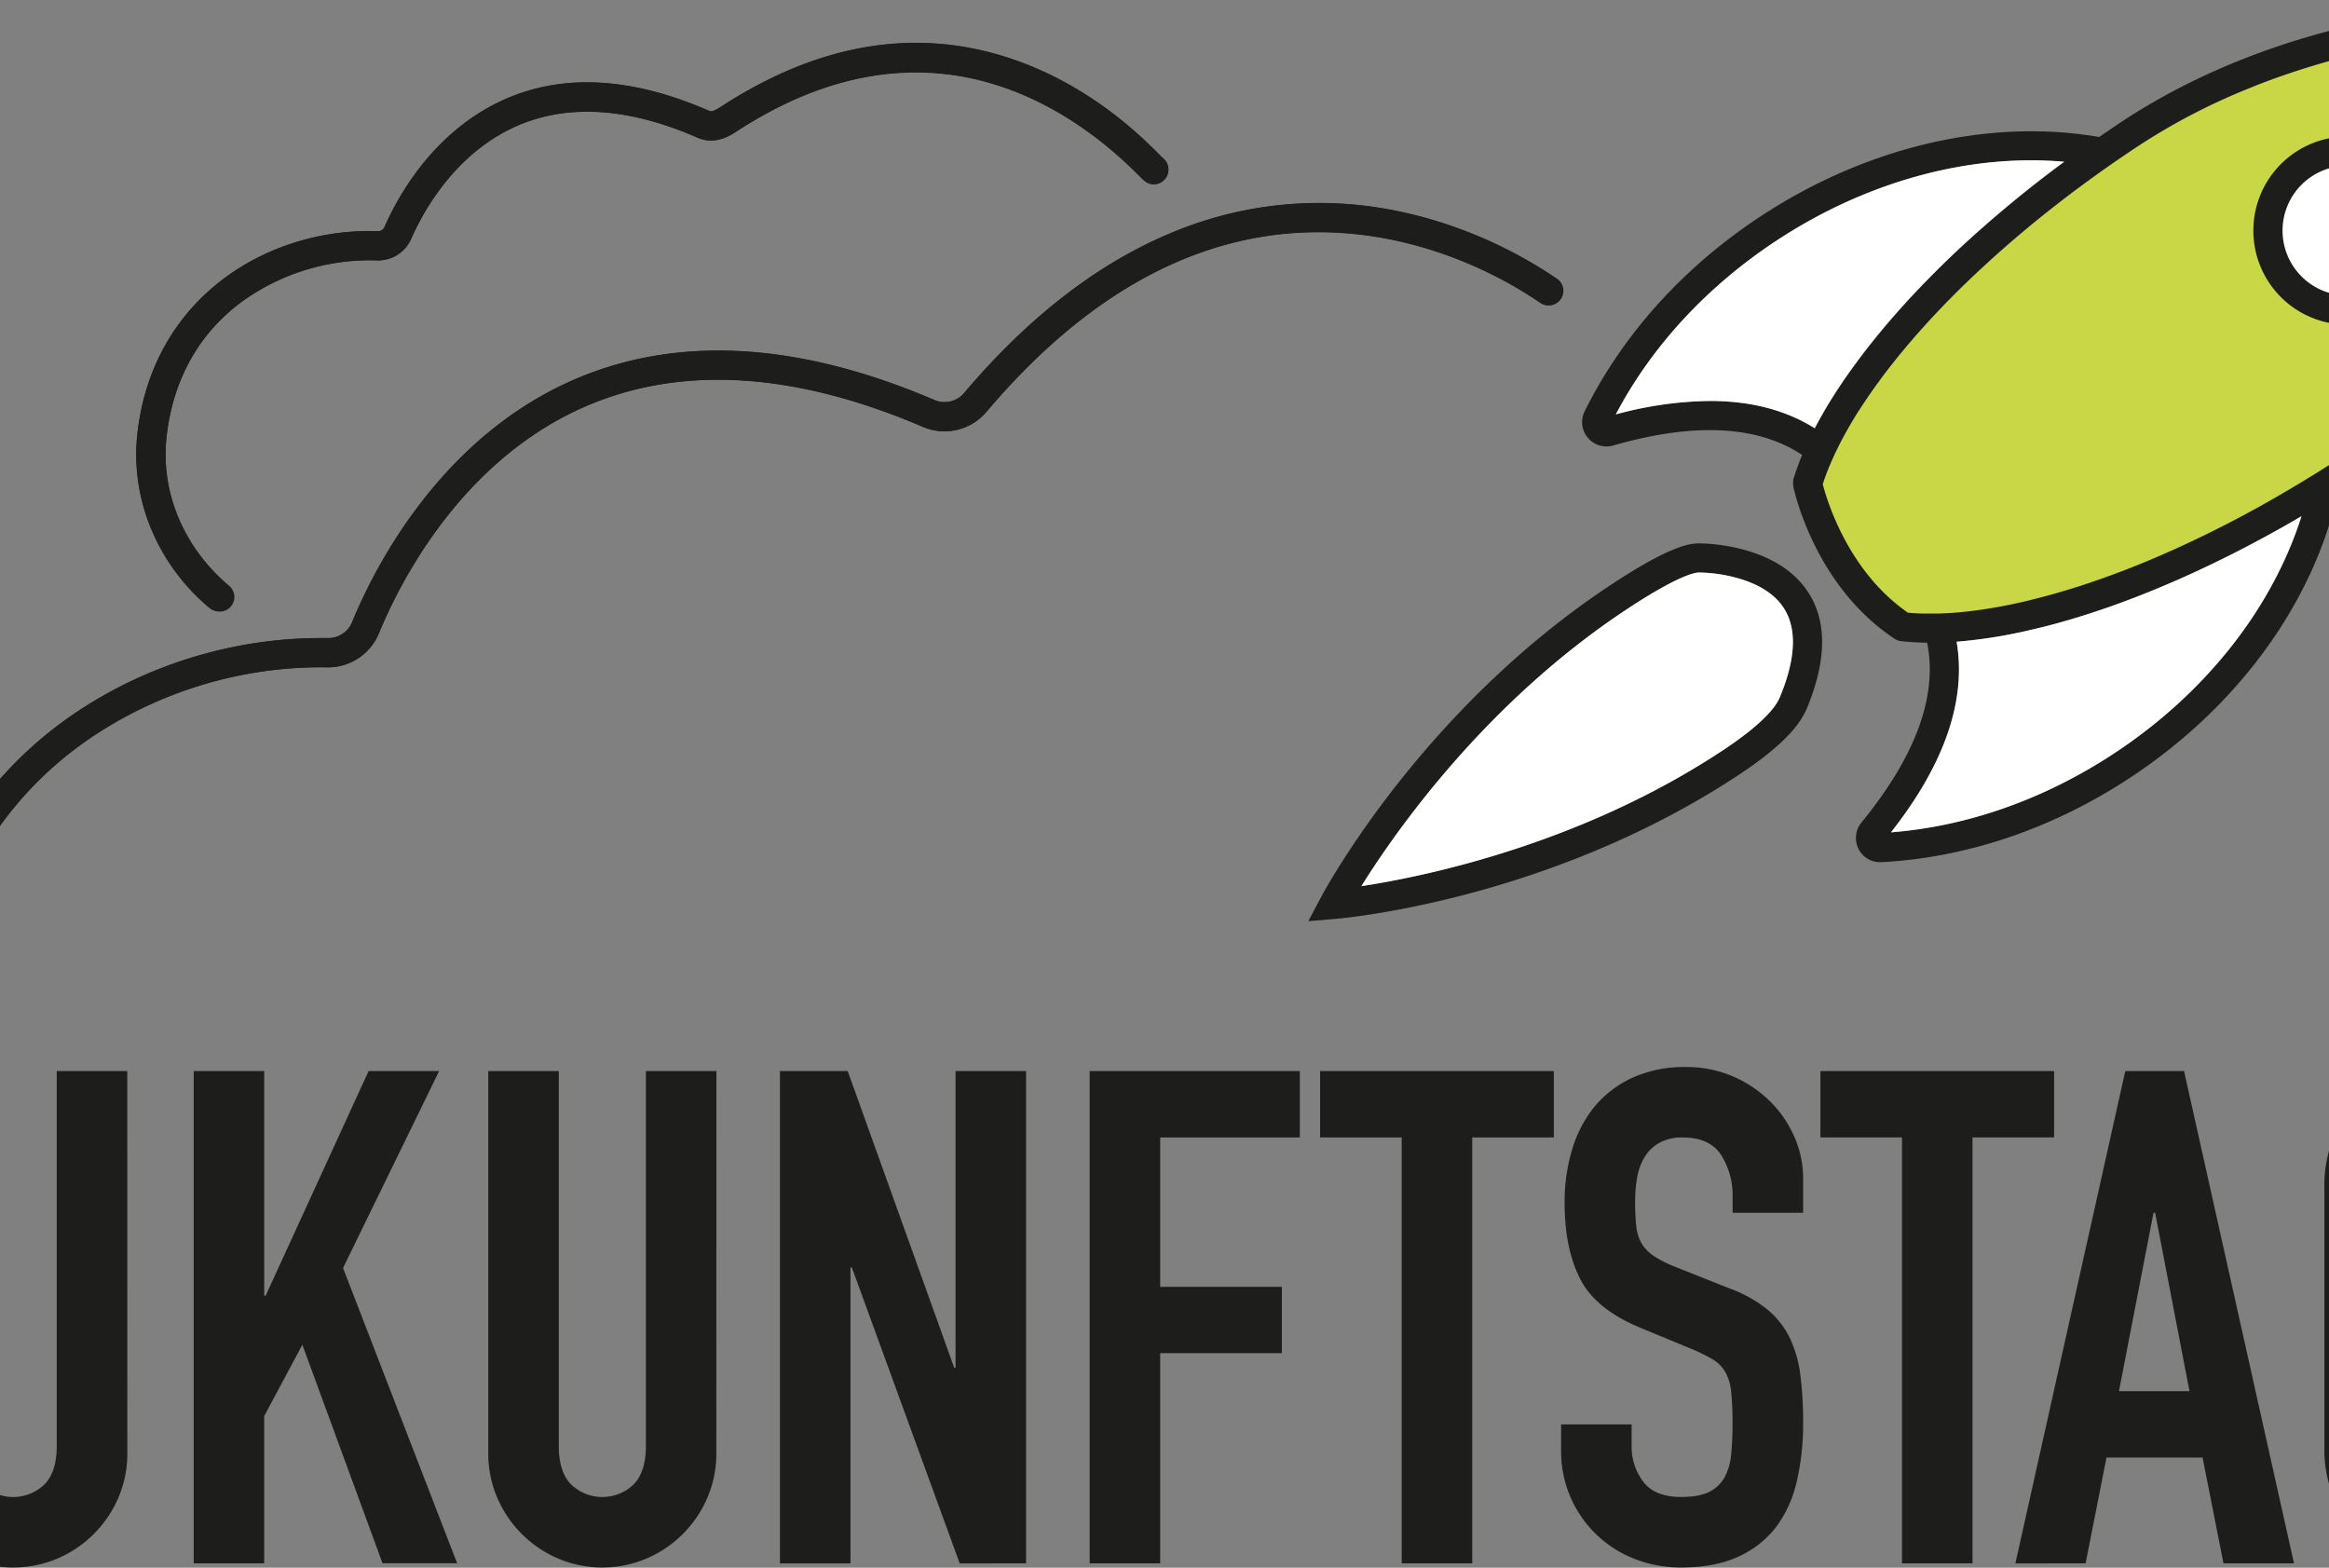
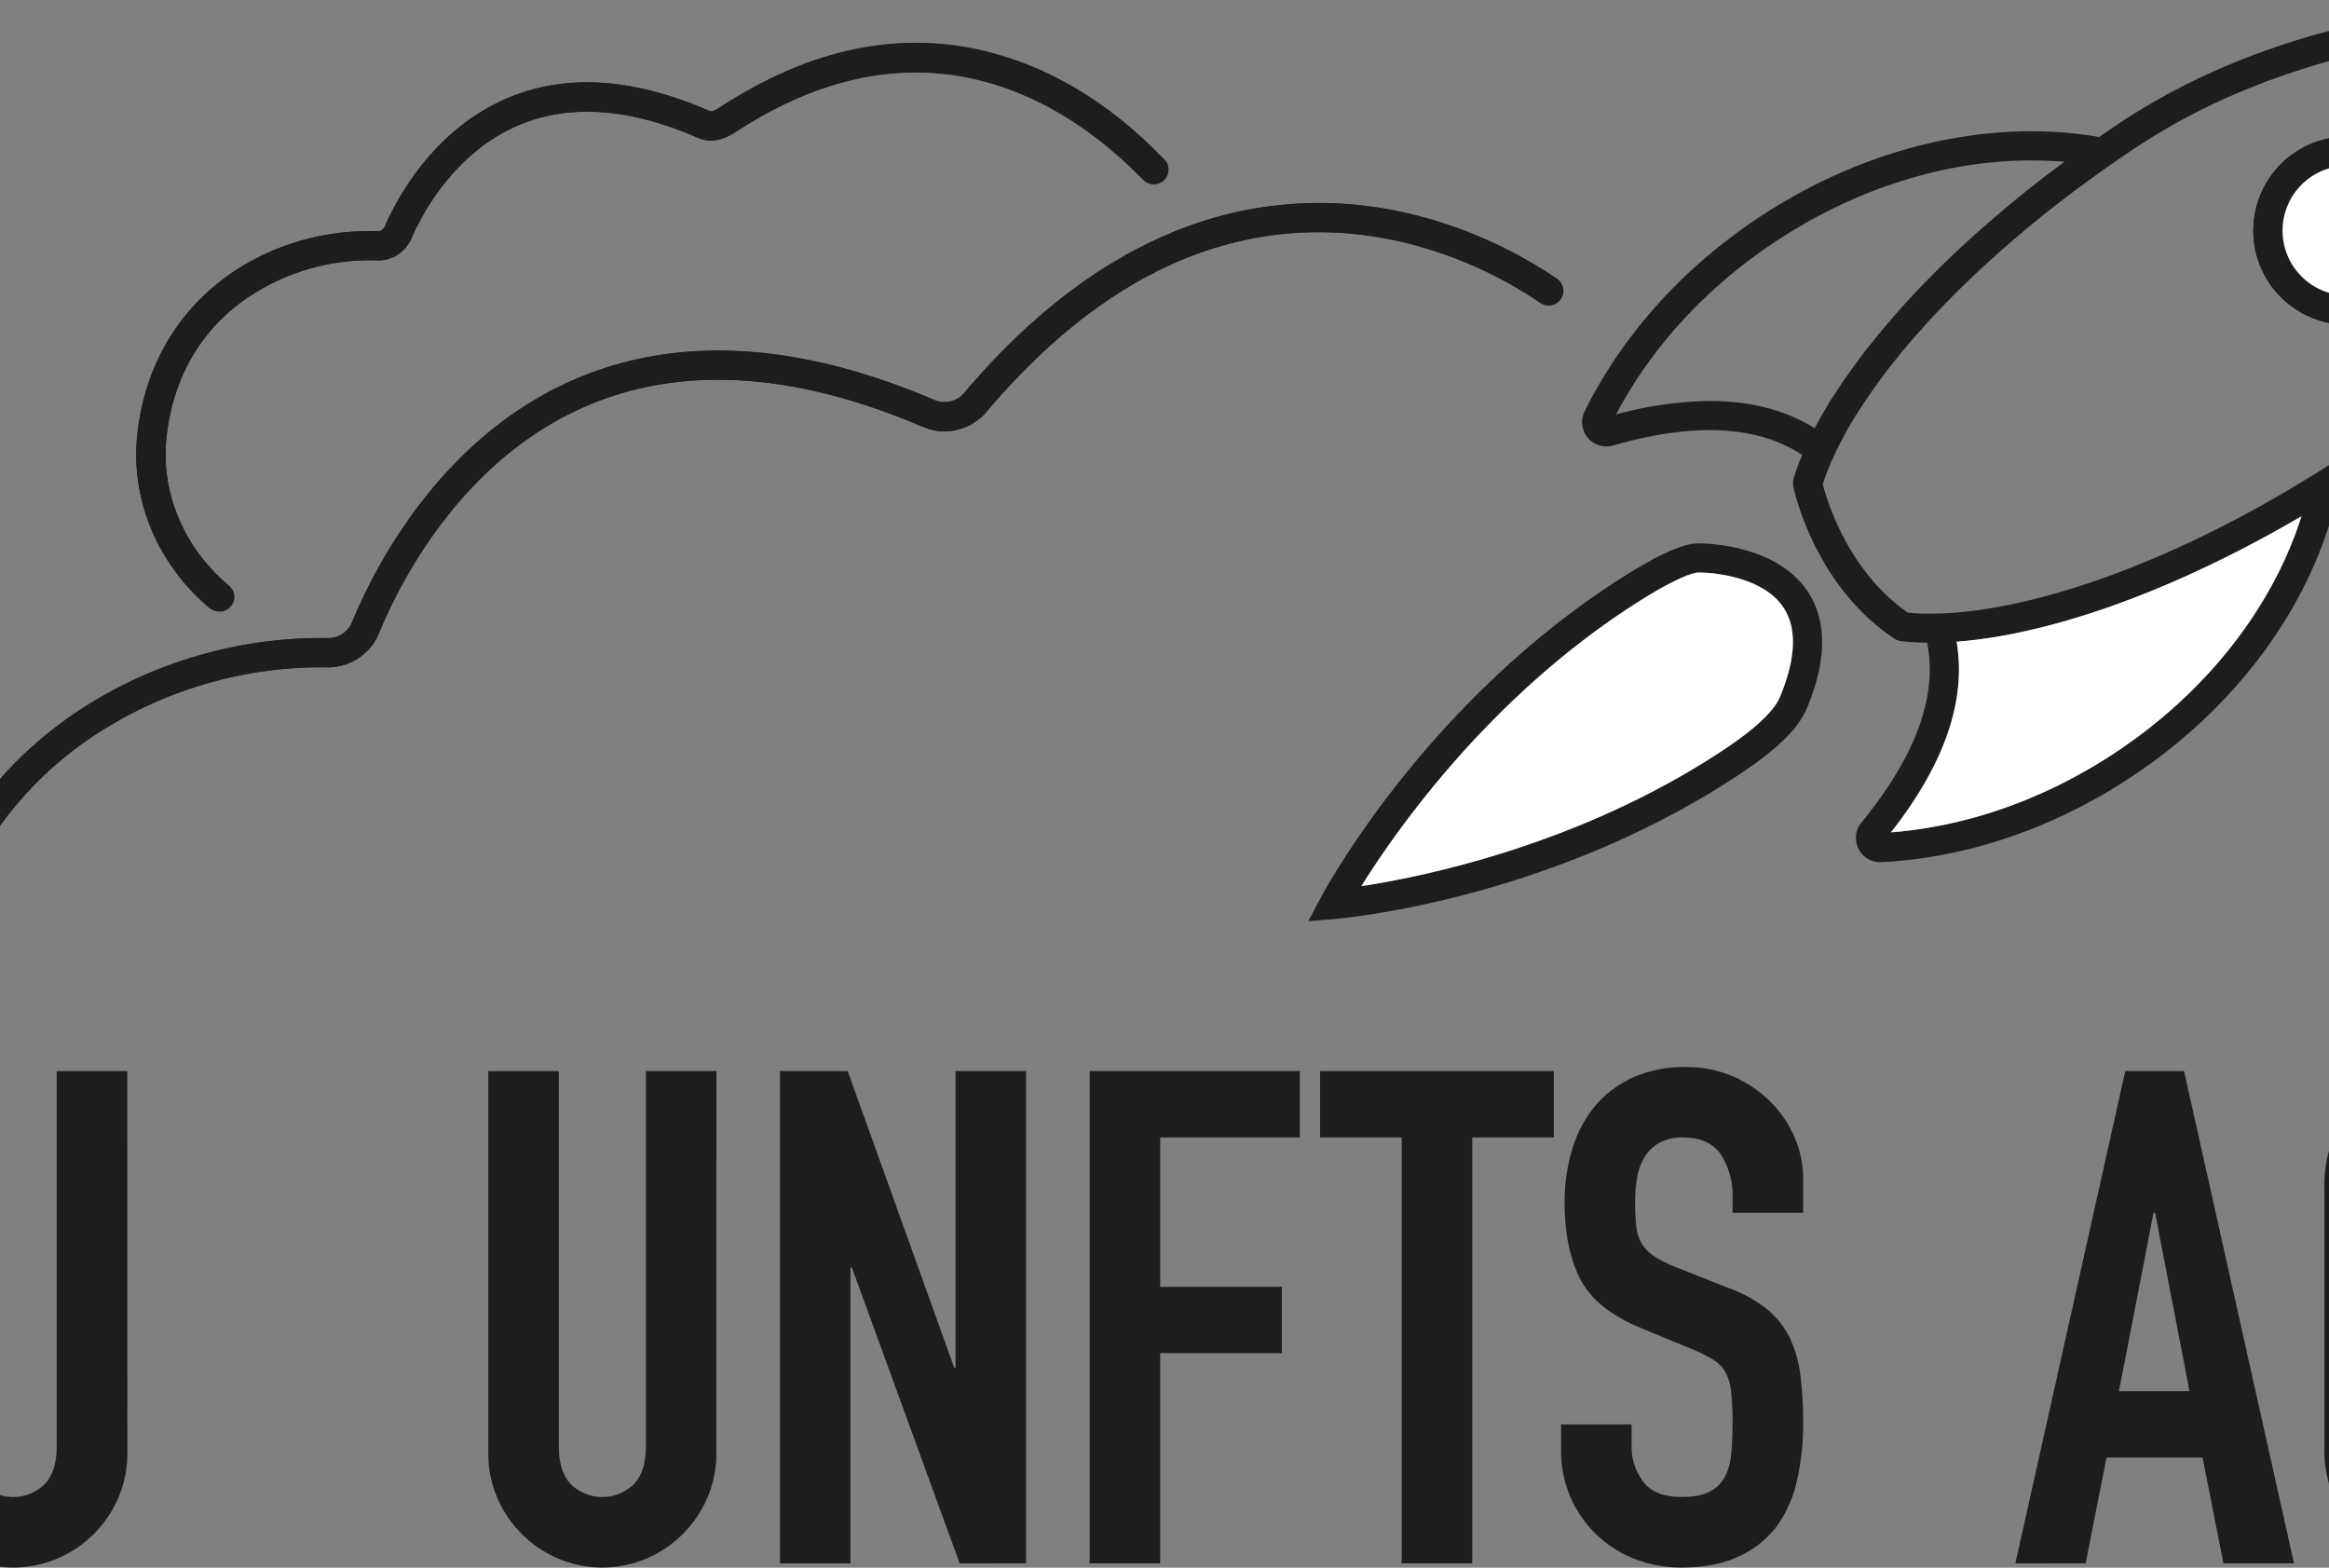
<svg xmlns="http://www.w3.org/2000/svg" version="1.1" width="520" height="350" viewBox="0 0 520 350">
  <rect x="0" y="0" width="520" height="350" fill="#808080" stroke="none" />
  <svg viewBox="0 0 1016.35 525.29" width="677" height="350" x="-79" y="0">
    <defs>
      <style>.cls-1{fill:#1d1d1b;}.cls-2{fill:none;stroke:#000;stroke-miterlimit:10;stroke-width:9.78px;}.cls-3{fill:#c9d646;}.cls-4{fill:#fff;}</style>
    </defs>
    <g id="Text">
-       <path class="cls-1" d="M452.57,737.3l44.49-121.89H454.88V593.17h67.9v18.77l-45.42,124h45.42v22.25H452.57Z" transform="translate(-452.57 -234.26)" />
      <path class="cls-1" d="M613.85,721.08a37.4,37.4,0,0,1-3,15.06,38.76,38.76,0,0,1-20.39,20.4,38.06,38.06,0,0,1-29.67,0,38.76,38.76,0,0,1-20.39-20.4,37.4,37.4,0,0,1-3-15.06V593.17H561V718.76q0,8.82,4.17,13a15.12,15.12,0,0,0,20.85,0q4.17-4.17,4.17-13V593.17h23.64Z" transform="translate(-452.57 -234.26)" />
-       <path class="cls-1" d="M636.1,593.17h23.63v75.31h.47l34.52-75.31h23.64l-32.21,66,38.24,98.95h-25l-26.88-73.23L659.73,708.8v49.36H636.1Z" transform="translate(-452.57 -234.26)" />
      <path class="cls-1" d="M811.28,721.08a37.4,37.4,0,0,1-3,15.06,38.67,38.67,0,0,1-20.39,20.4,38,38,0,0,1-29.66,0,38.74,38.74,0,0,1-20.4-20.4,37.57,37.57,0,0,1-3-15.06V593.17h23.64V718.76q0,8.82,4.17,13a15.13,15.13,0,0,0,20.86,0q4.17-4.17,4.17-13V593.17h23.63Z" transform="translate(-452.57 -234.26)" />
      <path class="cls-1" d="M832.6,593.17h22.71L891,692.58h.46V593.17H915.1v165H892.85L856.7,659h-.46v99.18H832.6Z" transform="translate(-452.57 -234.26)" />
      <path class="cls-1" d="M936.41,593.17h70.45v22.24H960.05v50.06h40.79v22.24H960.05v70.45H936.41Z" transform="translate(-452.57 -234.26)" />
      <path class="cls-1" d="M1041,615.41h-27.35V593.17H1092v22.24h-27.35V758.16H1041Z" transform="translate(-452.57 -234.26)" />
      <path class="cls-1" d="M1175.56,640.67h-23.64v-5.33a25.25,25.25,0,0,0-3.82-14q-3.82-5.91-12.86-5.91a15.48,15.48,0,0,0-8,1.86,13.75,13.75,0,0,0-4.86,4.75,19.94,19.94,0,0,0-2.44,6.72,44.92,44.92,0,0,0-.69,8,79.4,79.4,0,0,0,.35,8.23,14.64,14.64,0,0,0,1.73,5.79,13.28,13.28,0,0,0,4.06,4.29,37.05,37.05,0,0,0,7.3,3.71l18.07,7.18a45.09,45.09,0,0,1,12.75,7.07,28.77,28.77,0,0,1,7.53,9.5,40.43,40.43,0,0,1,3.59,12.51,124.68,124.68,0,0,1,.93,16.11,85,85,0,0,1-2.09,19.35,40.78,40.78,0,0,1-6.83,15.29A32.86,32.86,0,0,1,1154,755.84q-7.87,3.7-19.23,3.71a42.21,42.21,0,0,1-16-3,38.58,38.58,0,0,1-24.34-36.15v-8.81h23.64V719a19.31,19.31,0,0,0,3.82,11.7q3.83,5.22,12.87,5.21,6,0,9.38-1.73a12,12,0,0,0,5.1-4.87,20,20,0,0,0,2.2-7.76q.46-4.63.46-10.2a99.81,99.81,0,0,0-.46-10.66,17,17,0,0,0-2-6.72,12.06,12.06,0,0,0-4.17-4.17,56.26,56.26,0,0,0-7.07-3.48l-16.92-7q-15.28-6.25-20.5-16.57T1095.61,637a60,60,0,0,1,2.55-17.61,41.18,41.18,0,0,1,7.53-14.37,36,36,0,0,1,12.63-9.61,41.63,41.63,0,0,1,17.85-3.59,39.28,39.28,0,0,1,16.1,3.24,40.07,40.07,0,0,1,12.51,8.57,38.13,38.13,0,0,1,8,11.94,34.67,34.67,0,0,1,2.78,13.56Z" transform="translate(-452.57 -234.26)" />
-       <path class="cls-1" d="M1208.69,615.41h-27.34V593.17h78.33v22.24h-27.35V758.16h-23.64Z" transform="translate(-452.57 -234.26)" />
      <path class="cls-1" d="M1283.54,593.17h19.7l36.85,165h-23.64l-7-35.46h-32.21l-7,35.46H1246.7Zm10,47.5H1293l-11.58,59.79h23.64Z" transform="translate(-452.57 -234.26)" />
      <path class="cls-1" d="M1350.28,632.1a42.09,42.09,0,0,1,3.48-17.61,36.67,36.67,0,0,1,9.15-12.63,39.37,39.37,0,0,1,12.75-7.53,41.09,41.09,0,0,1,28.5,0,39.59,39.59,0,0,1,12.75,7.53,36.8,36.8,0,0,1,9.15,12.63,42.09,42.09,0,0,1,3.47,17.61v8.34H1405.9V632.1q0-8.58-4.75-12.63a17.59,17.59,0,0,0-22.48,0q-4.76,4-4.75,12.63v87.13q0,8.58,4.75,12.63a17.62,17.62,0,0,0,22.48,0q4.74-4.05,4.75-12.63V688.18h-18.77V667.32h42.4v51.91a41.92,41.92,0,0,1-3.47,17.73,37.08,37.08,0,0,1-9.15,12.51,39.59,39.59,0,0,1-12.75,7.53,41.09,41.09,0,0,1-28.5,0,39.37,39.37,0,0,1-12.75-7.53,37,37,0,0,1-9.15-12.51,41.92,41.92,0,0,1-3.48-17.73Z" transform="translate(-452.57 -234.26)" />
    </g>
    <g id="Logo">
      <path class="cls-1" d="M644.36,439a4.83,4.83,0,0,1-3.15-1.15c-17.44-14.7-26.4-36.47-24-58.25,5.15-46.26,44.41-69.16,80.58-67.89a2.41,2.41,0,0,0,2.26-1.44c4-9.09,13.25-26,30.39-37.33,21.68-14.3,48.09-14.82,78.52-1.53.37.17,1,.44,3.87-1.43,33.49-21.8,66.94-27,99.4-15.29,25.43,9.14,42.1,25.91,47.58,31.42.51.51,1.08,1.09,1.26,1.24a4.89,4.89,0,1,1-6.29,7.49c-.46-.38-1-.93-1.9-1.83-23.11-23.25-71.34-56.1-134.71-14.84-2.18,1.42-7.29,4.75-13.13,2.2-27.19-11.88-50.48-11.63-69.22.73-15,9.92-23.26,25-26.82,33.11a12.08,12.08,0,0,1-11.56,7.27,73.17,73.17,0,0,0-44.62,13.41C638,345.53,629.09,361.36,627,380.63c-2.07,18.53,5.62,37.11,20.56,49.7a4.88,4.88,0,0,1-3.15,8.62Z" transform="translate(-452.57 -234.26)" />
      <path class="cls-1" d="M550.53,544.42a4.91,4.91,0,0,1-4.6-6.56A131.94,131.94,0,0,1,603,469a148.44,148.44,0,0,1,78.16-20.93h.17a8.62,8.62,0,0,0,7.86-5.4c7.57-18.39,30.2-63.2,76.64-82.17,34.07-13.92,73.93-11.3,118.49,7.77a8.63,8.63,0,0,0,10-2.35c21.11-24.95,44-42.82,68.14-53.1a128.09,128.09,0,0,1,61.4-10.12c23.58,2,47.93,10.67,68.57,24.56l.49.33a4.89,4.89,0,0,1-5.42,8.14l-.53-.36c-19.28-13-42-21.11-63.92-22.92-43.83-3.62-84.64,16.5-121.27,59.79a18.37,18.37,0,0,1-21.35,5c-42.06-18-79.39-20.6-110.94-7.71-43,17.57-64.2,59.59-71.3,76.84A18.46,18.46,0,0,1,681,457.85a138.36,138.36,0,0,0-72.94,19.55,122.27,122.27,0,0,0-52.94,63.79A4.88,4.88,0,0,1,550.53,544.42Z" transform="translate(-452.57 -234.26)" />
      <path class="cls-1" d="M644.78,439.17a4.8,4.8,0,0,1-3.14-1.15c-17.7-14.91-26.83-36.77-24.41-58.47,5.15-46.26,44.41-69.16,80.58-67.89a2.39,2.39,0,0,0,2.26-1.44c4-9.09,13.25-26,30.39-37.33,21.68-14.3,48.09-14.82,78.52-1.53.37.17,1,.44,3.87-1.43,33.49-21.8,66.91-27,99.33-15.38,25.38,9.08,42,25.81,47.48,31.3.51.51,1.08,1.09,1.25,1.24a4.89,4.89,0,1,1-6.28,7.49c-.46-.39-1-.93-1.9-1.83-23-23.17-71.17-55.89-134.54-14.63-2.18,1.42-7.29,4.75-13.13,2.2-27.19-11.88-50.48-11.63-69.22.73-15,9.92-23.26,25-26.82,33.11a12.08,12.08,0,0,1-11.56,7.27,73.19,73.19,0,0,0-44.62,13.41C638,345.53,629.09,361.36,627,380.63c-2.06,18.45,5.79,37.11,21,49.92a4.89,4.89,0,0,1-3.16,8.62Z" transform="translate(-452.57 -234.26)" />
      <path class="cls-1" d="M551,544a4.84,4.84,0,0,1-1.66-.29,4.89,4.89,0,0,1-2.94-6.26c22.46-62,82-89.42,132-89.42,1,0,1.88,0,2.81,0h.17a8.62,8.62,0,0,0,7.86-5.4c7.57-18.39,30.2-63.2,76.64-82.17,34.07-13.92,73.93-11.3,118.49,7.77a8.63,8.63,0,0,0,10-2.35c21.11-24.95,44-42.82,68.11-53.11a128,128,0,0,1,61.37-10.14c23.56,1.93,47.89,10.64,68.51,24.52l.49.33a4.89,4.89,0,1,1-5.42,8.13l-.53-.35c-19.26-13-41.93-21.09-63.85-22.89-43.79-3.59-84.58,16.54-121.22,59.83a18.37,18.37,0,0,1-21.35,5c-42.06-18-79.39-20.6-110.94-7.71-43,17.57-64.2,59.59-71.3,76.84A18.46,18.46,0,0,1,681,457.85c-47.17-1-104.21,24.3-125.43,82.95A4.89,4.89,0,0,1,551,544Z" transform="translate(-452.57 -234.26)" />
      <path class="cls-2" d="M1335.74,326.12a26.63,26.63,0,1,1,36.9,7.6A26.63,26.63,0,0,1,1335.74,326.12Z" transform="translate(-452.57 -234.26)" />
-       <path class="cls-3" d="M1208.92,444.23c3.21,2,7.76.58,12,.46h.1l0,0a151.49,151.49,0,0,0,30.14-4.24c4-.92,8.16-2,12.35-3.26q5.32-1.56,10.79-3.43,11.25-3.84,23.08-9c10.58-4.59,21.45-9.92,32.43-16a4.54,4.54,0,0,0,.53-.3q10-5.49,20-11.79a.57.57,0,0,1,.13-.08q4.29-2.66,8.57-5.47c21.12-13.91,38.54-31.12,52.73-48.89q6.68-8.42,12.44-16.86c.15-.22.3-.43.44-.65a315.75,315.75,0,0,0,20.15-34.14c.25-.5.52-1,.77-1.5.54-1.07,1.06-2.13,1.58-3.18l.64-1.32c1.06-2.19,2.08-4.33,3-6.4l.14-.3c.51-1.1,1-2.17,1.46-3.23.13-.28.25-.56.37-.84q2.19-4.92,4-9.29c.06-.13.11-.26.16-.4,3.31-8.16,5.57-14.69,6.87-18.72a3.91,3.91,0,0,0-1.84-4.66,4.15,4.15,0,0,0-1.55-.49,318,318,0,0,0-52.22-.21v0a313.13,313.13,0,0,0-39.59,5.48l-.79.17c-.77.16-1.5.32-2.25.5-26.27,5.67-54.53,15.63-80.4,32.66-3.13,2.07-6.22,4.16-9.24,6.26l-.07.06q-9,6.24-17.31,12.69c-.16.11-.33.25-.48.37-10.15,7.88-19.55,15.92-28.14,24-6.25,5.88-12,11.79-17.36,17.67-2.58,2.86-5.06,5.7-7.41,8.56-2.81,3.35-5.44,6.71-7.88,10.05a152.07,152.07,0,0,0-15.81,26h0c0,.08-.08.18-.12.26a1.17,1.17,0,0,0,0,.11,91.64,91.64,0,0,0-4.29,11.2S1190.14,432.56,1208.92,444.23Z" transform="translate(-452.57 -234.26)" />
      <path class="cls-1" d="M1009.7,542.92l4.19-7.89c1.36-2.57,34.06-63.25,97.49-105,18.94-12.47,25.92-13.83,29.49-13.71,2.23,0,25.56.39,36.09,15.93,6.61,9.76,6.6,22.88,0,39-2,4.79-6.4,11.72-23.34,22.88-63.43,41.76-132.1,47.81-135,48.05Zm130.77-116.84c-.81,0-6.12.52-23.71,12.11-47.71,31.41-78,74.92-89.27,93,21.08-3.22,73.08-13.87,120.73-45.24,16.6-10.93,18.91-16.57,19.67-18.42h0c5.31-12.92,5.63-22.95,1-29.82-4-6-11.34-8.8-16.76-10.14a50.6,50.6,0,0,0-11.29-1.5h-.35Z" transform="translate(-452.57 -234.26)" />
      <path class="cls-1" d="M1468.85,243.2c0-.25-.07-.5-.12-.74a8.84,8.84,0,0,0-7.83-7,320.49,320.49,0,0,0-53.05-.23l-8.38.66h0l.06.09a313.88,313.88,0,0,0-31.91,4.85l-.82.18c-.79.16-1.54.33-2.23.49-31,6.69-58.59,17.91-82.06,33.36-2.23,1.47-4.43,3-6.6,4.45l-1.15.79c-36.82-6.36-78,3.27-113.44,26.58-25.86,17-46.25,39.63-59,65.38a8.15,8.15,0,0,0,9.56,11.44c27.14-7.8,48.43-6.74,63.35,3.16-.32.78-.64,1.56-.94,2.34-.74,1.95-1.41,3.88-2,5.78,0,.07,0,.15,0,.22a4.59,4.59,0,0,0-.1.51c0,.16,0,.32,0,.47s0,.31,0,.46a4.52,4.52,0,0,0,.06.53c0,.08,0,.15,0,.22.28,1.36,7.16,33.39,34,51.11l.19.11.26.14a3.66,3.66,0,0,0,.61.27l.18.07a4.25,4.25,0,0,0,.86.18h.06c2.82.32,5.74.48,8.72.52,3.57,17.81-3.81,38-22,60.24a8.16,8.16,0,0,0-1,8.86,8,8,0,0,0,7.24,4.46h.45c28.67-1.5,57.5-11.29,83.35-28.31,35.88-23.63,61.11-58.17,69.51-95,2.36-1.47,4.73-3,7.08-4.53A217.63,217.63,0,0,0,1390,373.05a252.31,252.31,0,0,0,25.63-27.71c2.24-2.81,4.42-5.66,6.53-8.52s4.15-5.73,6.11-8.6l.23-.34.24-.34a321.46,321.46,0,0,0,20.45-34.66l.78-1.53c.55-1.09,1.09-2.16,1.61-3.23l.24-.5.41-.84c.64-1.32,1.26-2.61,1.85-3.86.42-.9.83-1.77,1.22-2.62l.15-.32c.25-.55.49-1.09.74-1.63l.73-1.63.24-.54.14-.32c.72-1.61,1.41-3.21,2.08-4.78s1.31-3.12,1.93-4.64l.17-.41c2.35-5.81,4.15-10.73,5.47-14.55.6-1.73,1.1-3.23,1.51-4.49a8.61,8.61,0,0,0,.43-3Q1468.9,243.58,1468.85,243.2Zm-356,129.91c12-22.84,30.6-42.93,53.89-58.26,30.15-19.85,64.64-29.2,96.4-26.42l-2,1.47-1.49,1.11q-1.8,1.35-3.54,2.7l-.38.29c-.16.11-.28.21-.42.32l-.26.2c-10,7.81-19.61,16-28.41,24.25-6.28,5.92-12.22,12-17.64,18-.69.77-1.37,1.52-2,2.27-1,1.11-1.92,2.19-2.84,3.26s-1.8,2.13-2.66,3.17c-1.16,1.38-2.27,2.76-3.37,4.14l-.82,1q-2,2.58-3.86,5.1c-.77,1-1.51,2.06-2.23,3.08l-.16.21c-.18.26-.35.52-.53.77-.49.7-1,1.39-1.45,2.08l-.78,1.16c-.42.64-.85,1.27-1.26,1.91l-.77,1.18L1185,368l-.7,1.13c-.42.69-.83,1.37-1.23,2.05l-.55.94c-.58,1-1.13,2-1.67,2.95,0,.1-.1.2-.16.3-.43.79-.85,1.57-1.26,2.35-9.73-6.09-21.45-9.14-35.07-9.14A124.18,124.18,0,0,0,1112.8,373.11Zm167,113.56c-23.3,15.34-49.09,24.45-74.82,26.48,18-22.89,25.33-44.33,22-63.89.61,0,1.23-.1,1.85-.16l.9-.08q1.66-.15,3.36-.36l.55-.07,2.87-.38,1.17-.18,2.34-.37,1.31-.22,2.3-.42,1.32-.25,2.48-.5,1.16-.24c1.21-.26,2.44-.54,3.67-.83,2-.46,4.13-1,6.24-1.53s4.25-1.16,6.39-1.8c3.49-1,7.09-2.16,11-3.49,7.64-2.61,15.53-5.68,23.45-9.11q6.09-2.64,12.25-5.58c6.83-3.26,13.69-6.79,20.5-10.53.23-.12.48-.25.74-.41q2.46-1.35,4.93-2.76l1.57-.91c1.08-.62,2.16-1.24,3.24-1.88C1332.83,438,1310.46,466.5,1279.82,486.67ZM1420.71,322l-.48.68c-1.9,2.78-3.87,5.57-5.92,8.34s-4.15,5.51-6.3,8.23a238.89,238.89,0,0,1-31.12,32.41q-1.65,1.41-3.33,2.79a203,203,0,0,1-17.14,12.65q-2,1.32-4,2.6l-4.6,2.9-5,3.06c-5,3-9.93,5.9-14.82,8.59l-.53.29c-1.34.74-2.67,1.46-4,2.18-9.35,5-18.75,9.57-28,13.58-7.68,3.33-15.32,6.3-22.72,8.82-.94.33-1.86.64-2.77.93-1.25.42-2.46.8-3.66,1.18-1.42.44-2.81.86-4.18,1.26-2.73.82-5.42,1.55-8.07,2.22-1.35.34-2.69.67-4,1q-6.93,1.62-13.4,2.61c-1.46.23-2.91.43-4.34.61l-1.12.14q-5.36.61-10.3.76l-.86,0H1220c-.77,0-1.53,0-2.29,0l-1.77,0-.64,0-2.2-.11h-.12c-.77-.05-1.54-.11-2.29-.18-20-13.8-27.13-37.55-28.56-43.08.22-.67.45-1.34.69-2l.06-.18c.22-.62.45-1.24.69-1.87l.27-.68c.19-.48.38-1,.59-1.46s.52-1.24.8-1.86l.75-1.66a131.14,131.14,0,0,1,8.6-15.47c.69-1.06,1.39-2.13,2.12-3.2q2.17-3.22,4.6-6.51c1.56-2.14,3.24-4.32,5-6.52l.8-1c.62-.77,1.26-1.54,1.9-2.31.48-.59,1-1.18,1.47-1.77l2-2.33c1.2-1.39,2.47-2.81,3.8-4.29,5.26-5.81,11-11.66,17.09-17.39q8.07-7.59,16.94-15,5.31-4.41,10.85-8.71l.29-.23.18-.14c5.43-4.2,11.19-8.42,17.11-12.55l.38-.27q2.09-1.44,4.23-2.9c1.51-1,3-2.05,4.6-3.07a210.08,210.08,0,0,1,36.63-19.12q2.46-1,5-2A259.4,259.4,0,0,1,1366.71,251c.71-.17,1.4-.32,2.12-.47l.15,0,.64-.14c2.6-.54,5.24-1,7.89-1.5a313.11,313.11,0,0,1,31.09-3.9l1.24-.1,1.65-.12a309.88,309.88,0,0,1,47.32.3c-.5,1.52-1.18,3.55-2.06,6-.25.69-.51,1.42-.8,2.18-1,2.67-2.15,5.73-3.51,9.09l-.1.24-.07.17c-.36.89-.74,1.8-1.12,2.71-.88,2.11-1.8,4.25-2.77,6.45l-.37.82c-.46,1-.93,2.1-1.42,3.15l-.07.16-.08.16c-.34.75-.71,1.53-1.07,2.3-.61,1.3-1.24,2.63-1.92,4l-.63,1.3c-.51,1-1,2.08-1.56,3.14l-.75,1.48q-2.28,4.45-4.66,8.79-4.77,8.67-9.92,16.82Q1423.35,318.09,1420.71,322Z" transform="translate(-452.57 -234.26)" />
-       <path class="cls-4" d="M1144.38,368.57c13.62,0,25.34,3.05,35.07,9.14a165.56,165.56,0,0,1,13.94-22c2.44-3.35,5.16-6.82,8-10.28,2.29-2.77,4.76-5.63,7.53-8.7,5.43-6,11.36-12,17.64-18,8.8-8.28,18.36-16.44,28.41-24.25.2-.16.42-.34.68-.52q3.6-2.79,7.39-5.57c-31.76-2.78-66.25,6.57-96.4,26.42-23.29,15.33-41.86,35.42-53.89,58.26A124.18,124.18,0,0,1,1144.38,368.57Z" transform="translate(-452.57 -234.26)" />
      <path class="cls-4" d="M1227,449.26c3.34,19.56-4,41-22,63.89,25.73-2,51.52-11.14,74.82-26.48,30.64-20.17,53-48.66,62.77-79.47-3.26,1.92-6.52,3.78-9.74,5.55-.26.16-.51.29-.74.41-10.9,6-21.92,11.41-32.75,16.11-7.92,3.43-15.81,6.5-23.45,9.11-3.92,1.33-7.52,2.47-11,3.49-4.29,1.28-8.55,2.4-12.63,3.33A165.21,165.21,0,0,1,1227,449.26Z" transform="translate(-452.57 -234.26)" />
      <path class="cls-4" d="M1140.54,426.08h-.07c-.81,0-6.12.52-23.71,12.11-47.71,31.41-78,74.92-89.27,93,21.08-3.22,73.08-13.87,120.73-45.24,16.6-10.93,18.91-16.57,19.67-18.42h0c5.31-12.92,5.63-22.95,1-29.82-4-6-11.34-8.8-16.76-10.14a50.6,50.6,0,0,0-11.29-1.5h-.28" transform="translate(-452.57 -234.26)" />
      <path class="cls-4" d="M1335.74,326.12a26.63,26.63,0,1,1,36.9,7.6A26.63,26.63,0,0,1,1335.74,326.12Z" transform="translate(-452.57 -234.26)" />
      <path class="cls-1" d="M1358,343a31.53,31.53,0,1,1,31.53-31.53A31.56,31.56,0,0,1,1358,343Zm0-53.28a21.75,21.75,0,1,0,21.75,21.75A21.78,21.78,0,0,0,1358,289.72Z" transform="translate(-452.57 -234.26)" />
    </g>
  </svg>
</svg>